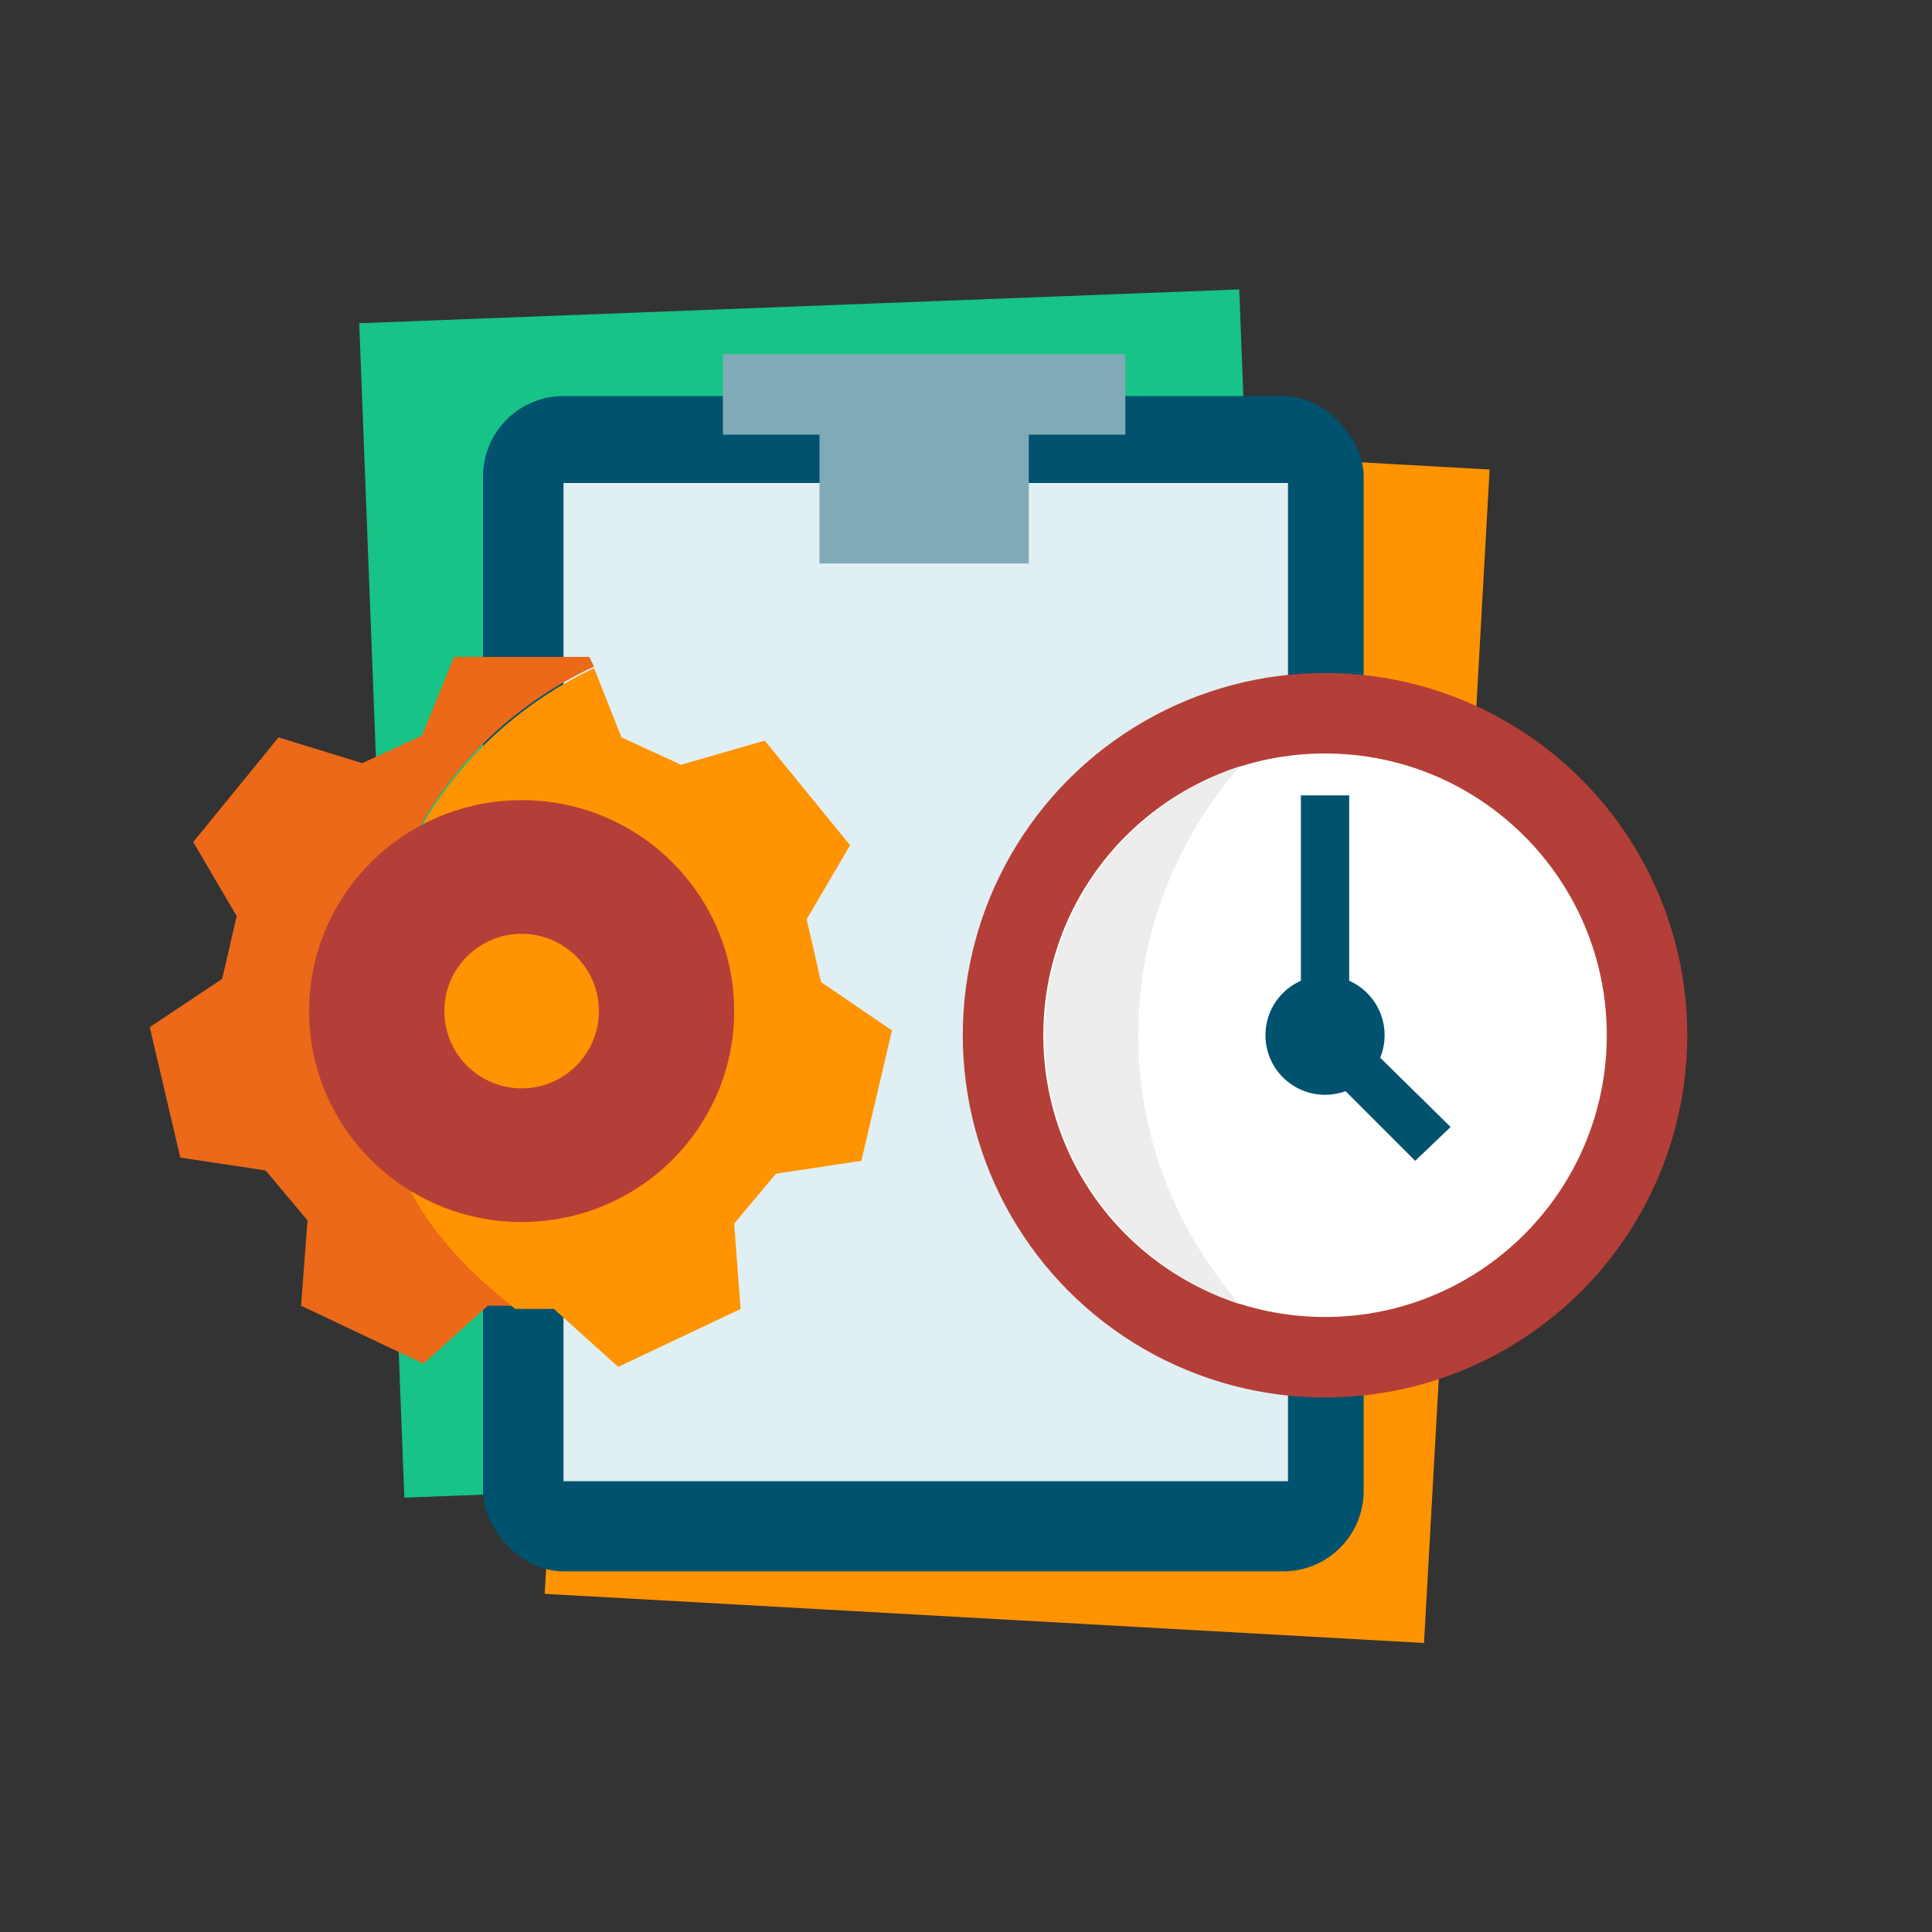
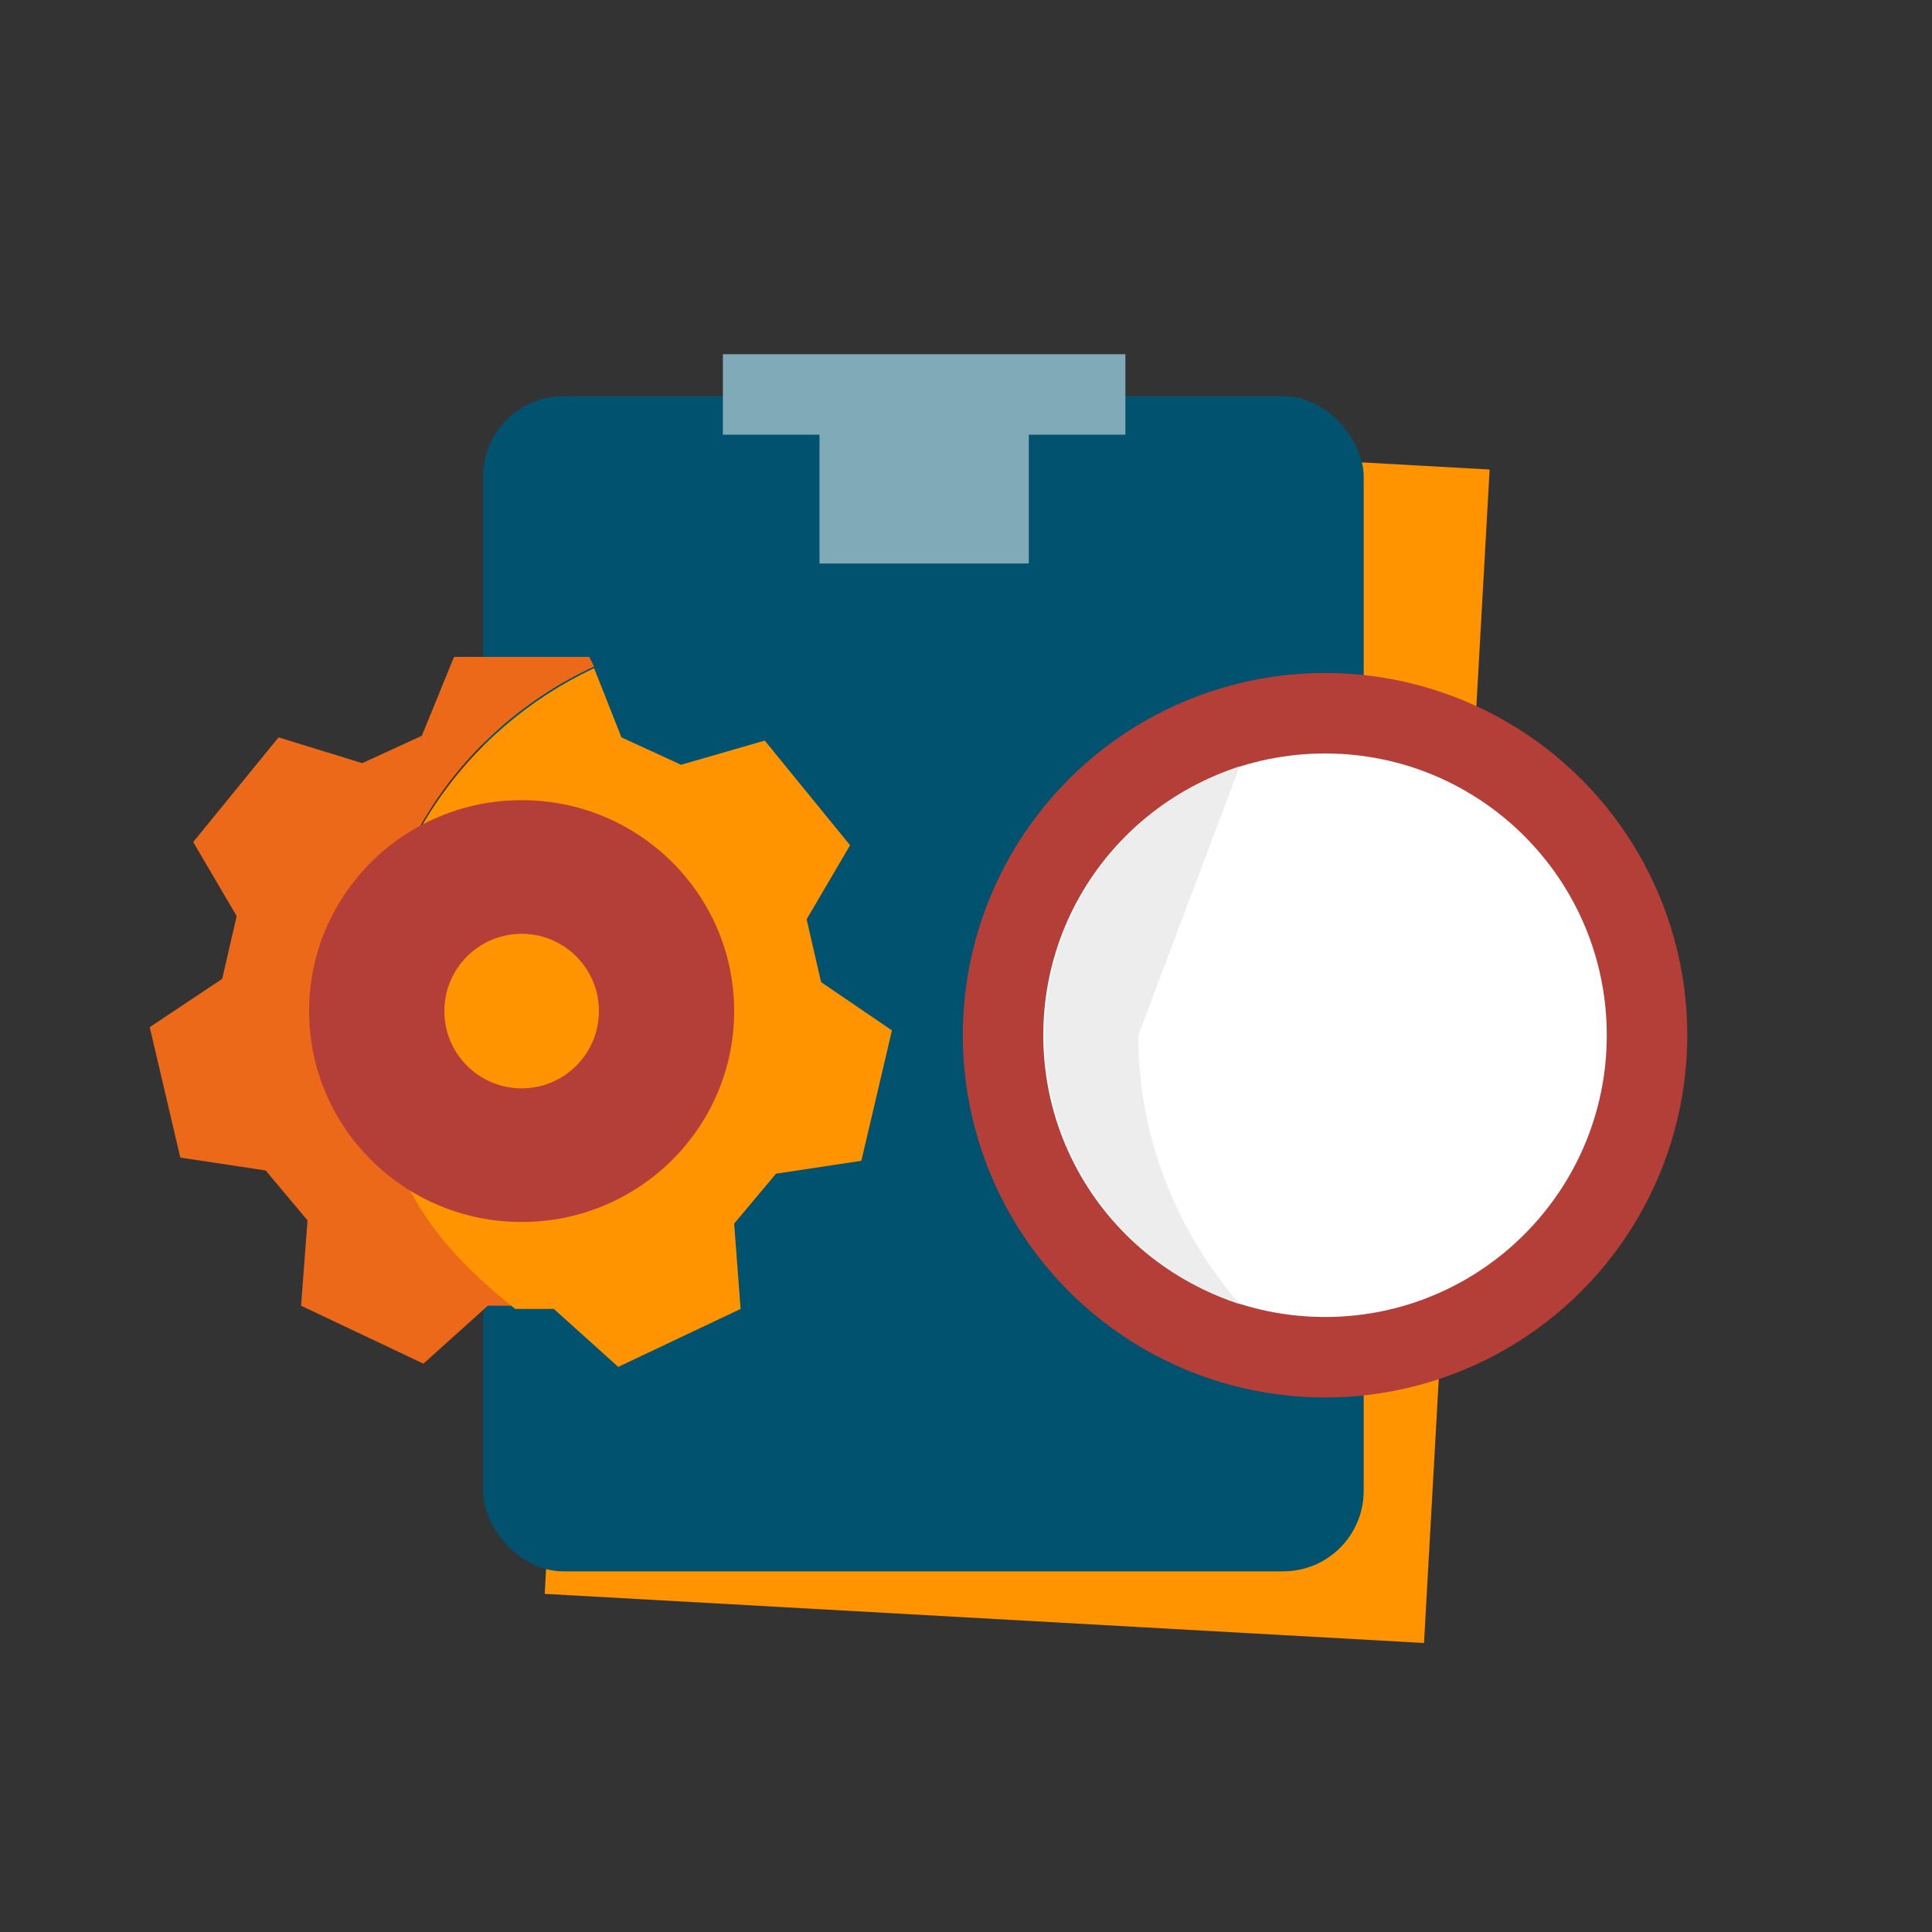
<svg xmlns="http://www.w3.org/2000/svg" data-name="Laag 1" id="Laag_1" version="1.1" viewBox="0 0 120 120">
  <rect x="0" y="0" width="120" height="120" fill="#333333" stroke="none" />
  <defs>
    <style>
      .cls-1 {
        fill: #e0eff3;
      }

      .cls-1, .cls-2, .cls-3, .cls-4, .cls-5, .cls-6, .cls-7, .cls-8, .cls-9, .cls-10 {
        stroke-width: 0px;
      }

      .cls-2 {
        fill: none;
      }

      .cls-3 {
        fill: #ff9300;
      }

      .cls-4 {
        fill: #80aab7;
      }

      .cls-5 {
        fill: #ededed;
      }

      .cls-6 {
        fill: #b43f38;
      }

      .cls-7 {
        fill: #17c386;
      }

      .cls-8 {
        fill: #eb6918;
      }

      .cls-9 {
        fill: #fff;
      }

      .cls-10 {
        fill: #00526e;
      }
    </style>
  </defs>
  <g id="kaders">
    <rect class="cls-2" height="120" width="120" y="0" />
  </g>
  <g data-name="Laag 1" id="Laag_1-2">
-     <rect class="cls-7" height="73" transform="translate(-2.1 2) rotate(-2.2)" width="54.7" x="23.7" y="19" />
    <rect class="cls-3" height="54.7" transform="translate(-4.4 123.6) rotate(-86.8)" width="73" x="26.7" y="36.8" />
    <rect class="cls-10" height="73" rx="5" ry="5" width="54.7" x="30" y="24.6" />
-     <rect class="cls-1" height="62" width="45" x="35" y="30" />
    <polygon class="cls-4" points="69.9 22 44.9 22 44.9 27 50.9 27 50.9 35 63.9 35 63.9 27 69.9 27 69.9 22" />
    <circle class="cls-6" cx="82.3" cy="64.3" r="22.5" />
    <circle class="cls-9" cx="82.3" cy="64.3" r="17.5" />
-     <path class="cls-5" d="M77,47.6c-7,2.3-12.1,8.9-12.1,16.7s5.1,14.4,12.1,16.7c-3.9-4.5-6.3-10.3-6.3-16.7s2.4-12.2,6.3-16.7Z" />
-     <polygon class="cls-10" points="87.9 72.1 80.8 65 80.8 49.4 83.8 49.4 83.8 63.8 90.1 70 87.9 72.1" />
-     <circle class="cls-10" cx="82.3" cy="64.3" r="3.7" />
+     <path class="cls-5" d="M77,47.6c-7,2.3-12.1,8.9-12.1,16.7s5.1,14.4,12.1,16.7c-3.9-4.5-6.3-10.3-6.3-16.7Z" />
    <path class="cls-8" d="M23.1,62.8c0-9.5,5.6-17.6,13.8-21.4l-.3-.6h-8.4l-2,4.9-3.7,1.7-5.2-1.6-5.3,6.5,2.7,4.6-.9,3.9-4.5,3,1.9,8.1,5.3.8,2.6,3.1-.4,5.3,7.6,3.6,4-3.6h1.7c-5.4-4.3-8.9-11-8.9-18.4h0Z" />
    <path class="cls-3" d="M38.4,84.9l7.6-3.6-.4-5.3,2.6-3.1,5.3-.8,1.9-8.1-4.4-3-.9-3.9,2.7-4.6-5.3-6.5-5.2,1.5-3.7-1.7-1.7-4.3c-8.1,3.8-13.8,11.9-13.8,21.4s3.5,14.1,8.9,18.4h2.4l4,3.6h0Z" />
    <ellipse class="cls-6" cx="32.4" cy="62.8" rx="13.2" ry="13.1" />
    <circle class="cls-3" cx="32.4" cy="62.8" r="4.8" />
  </g>
</svg>